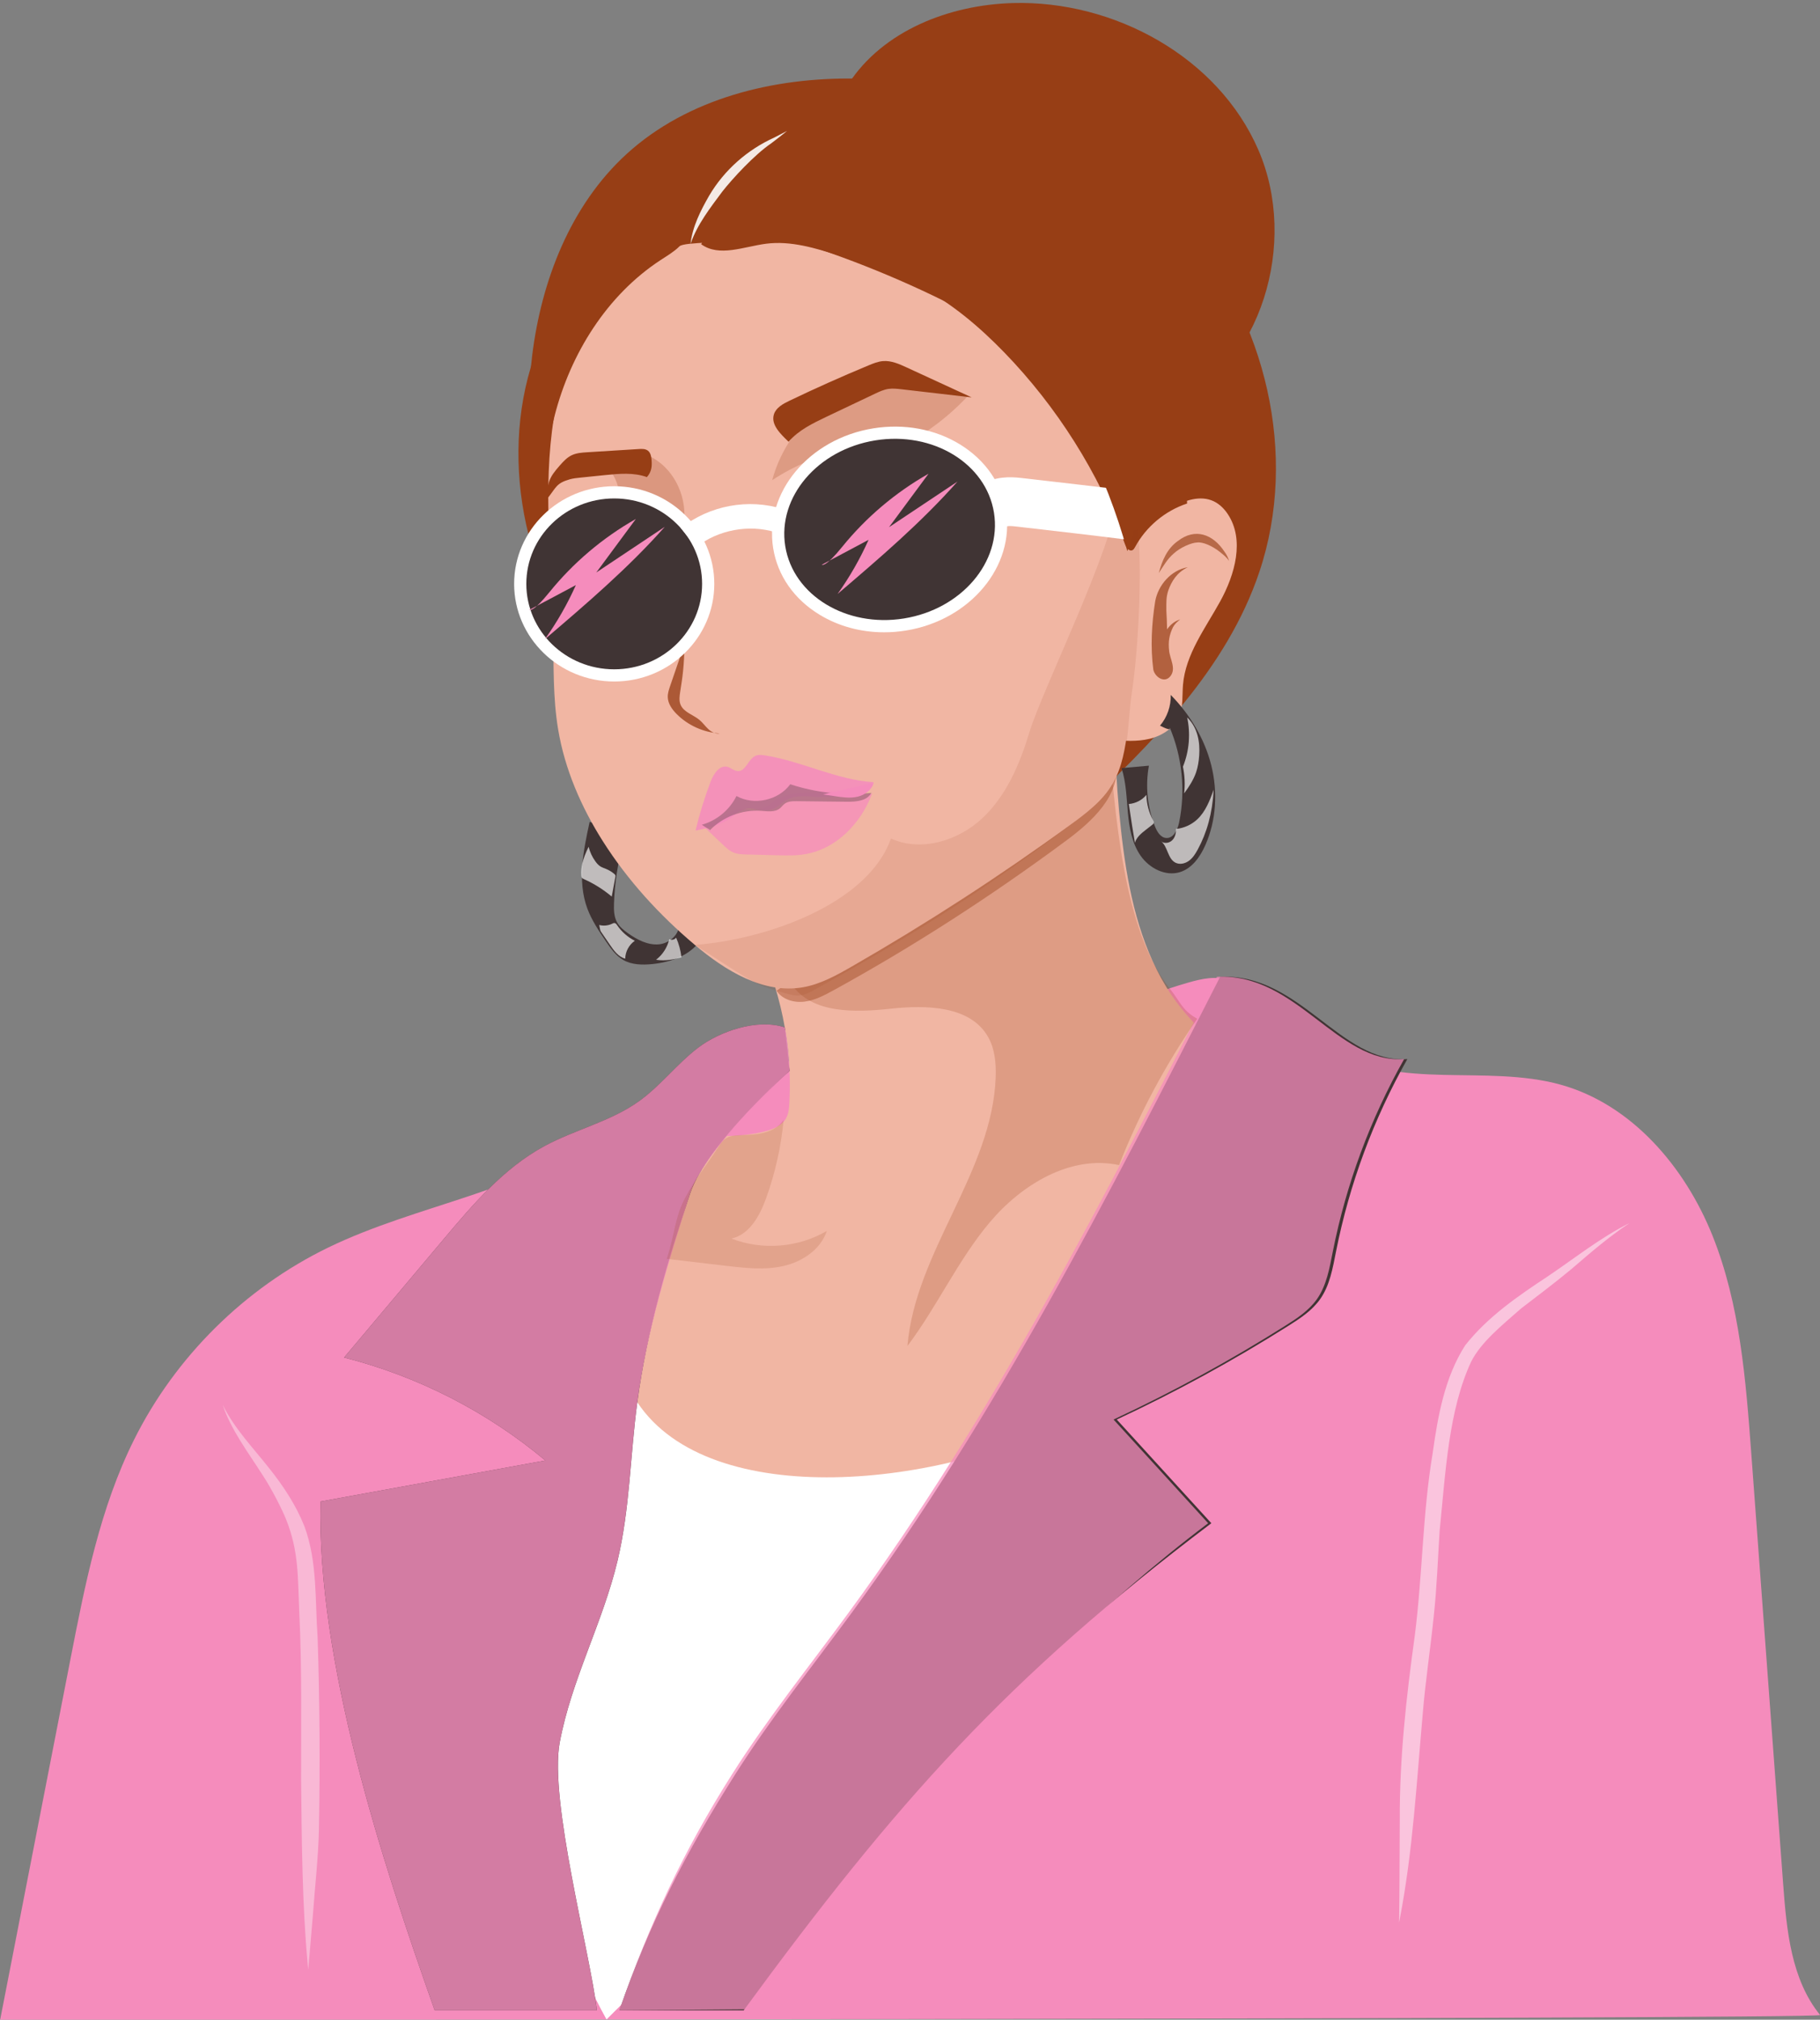
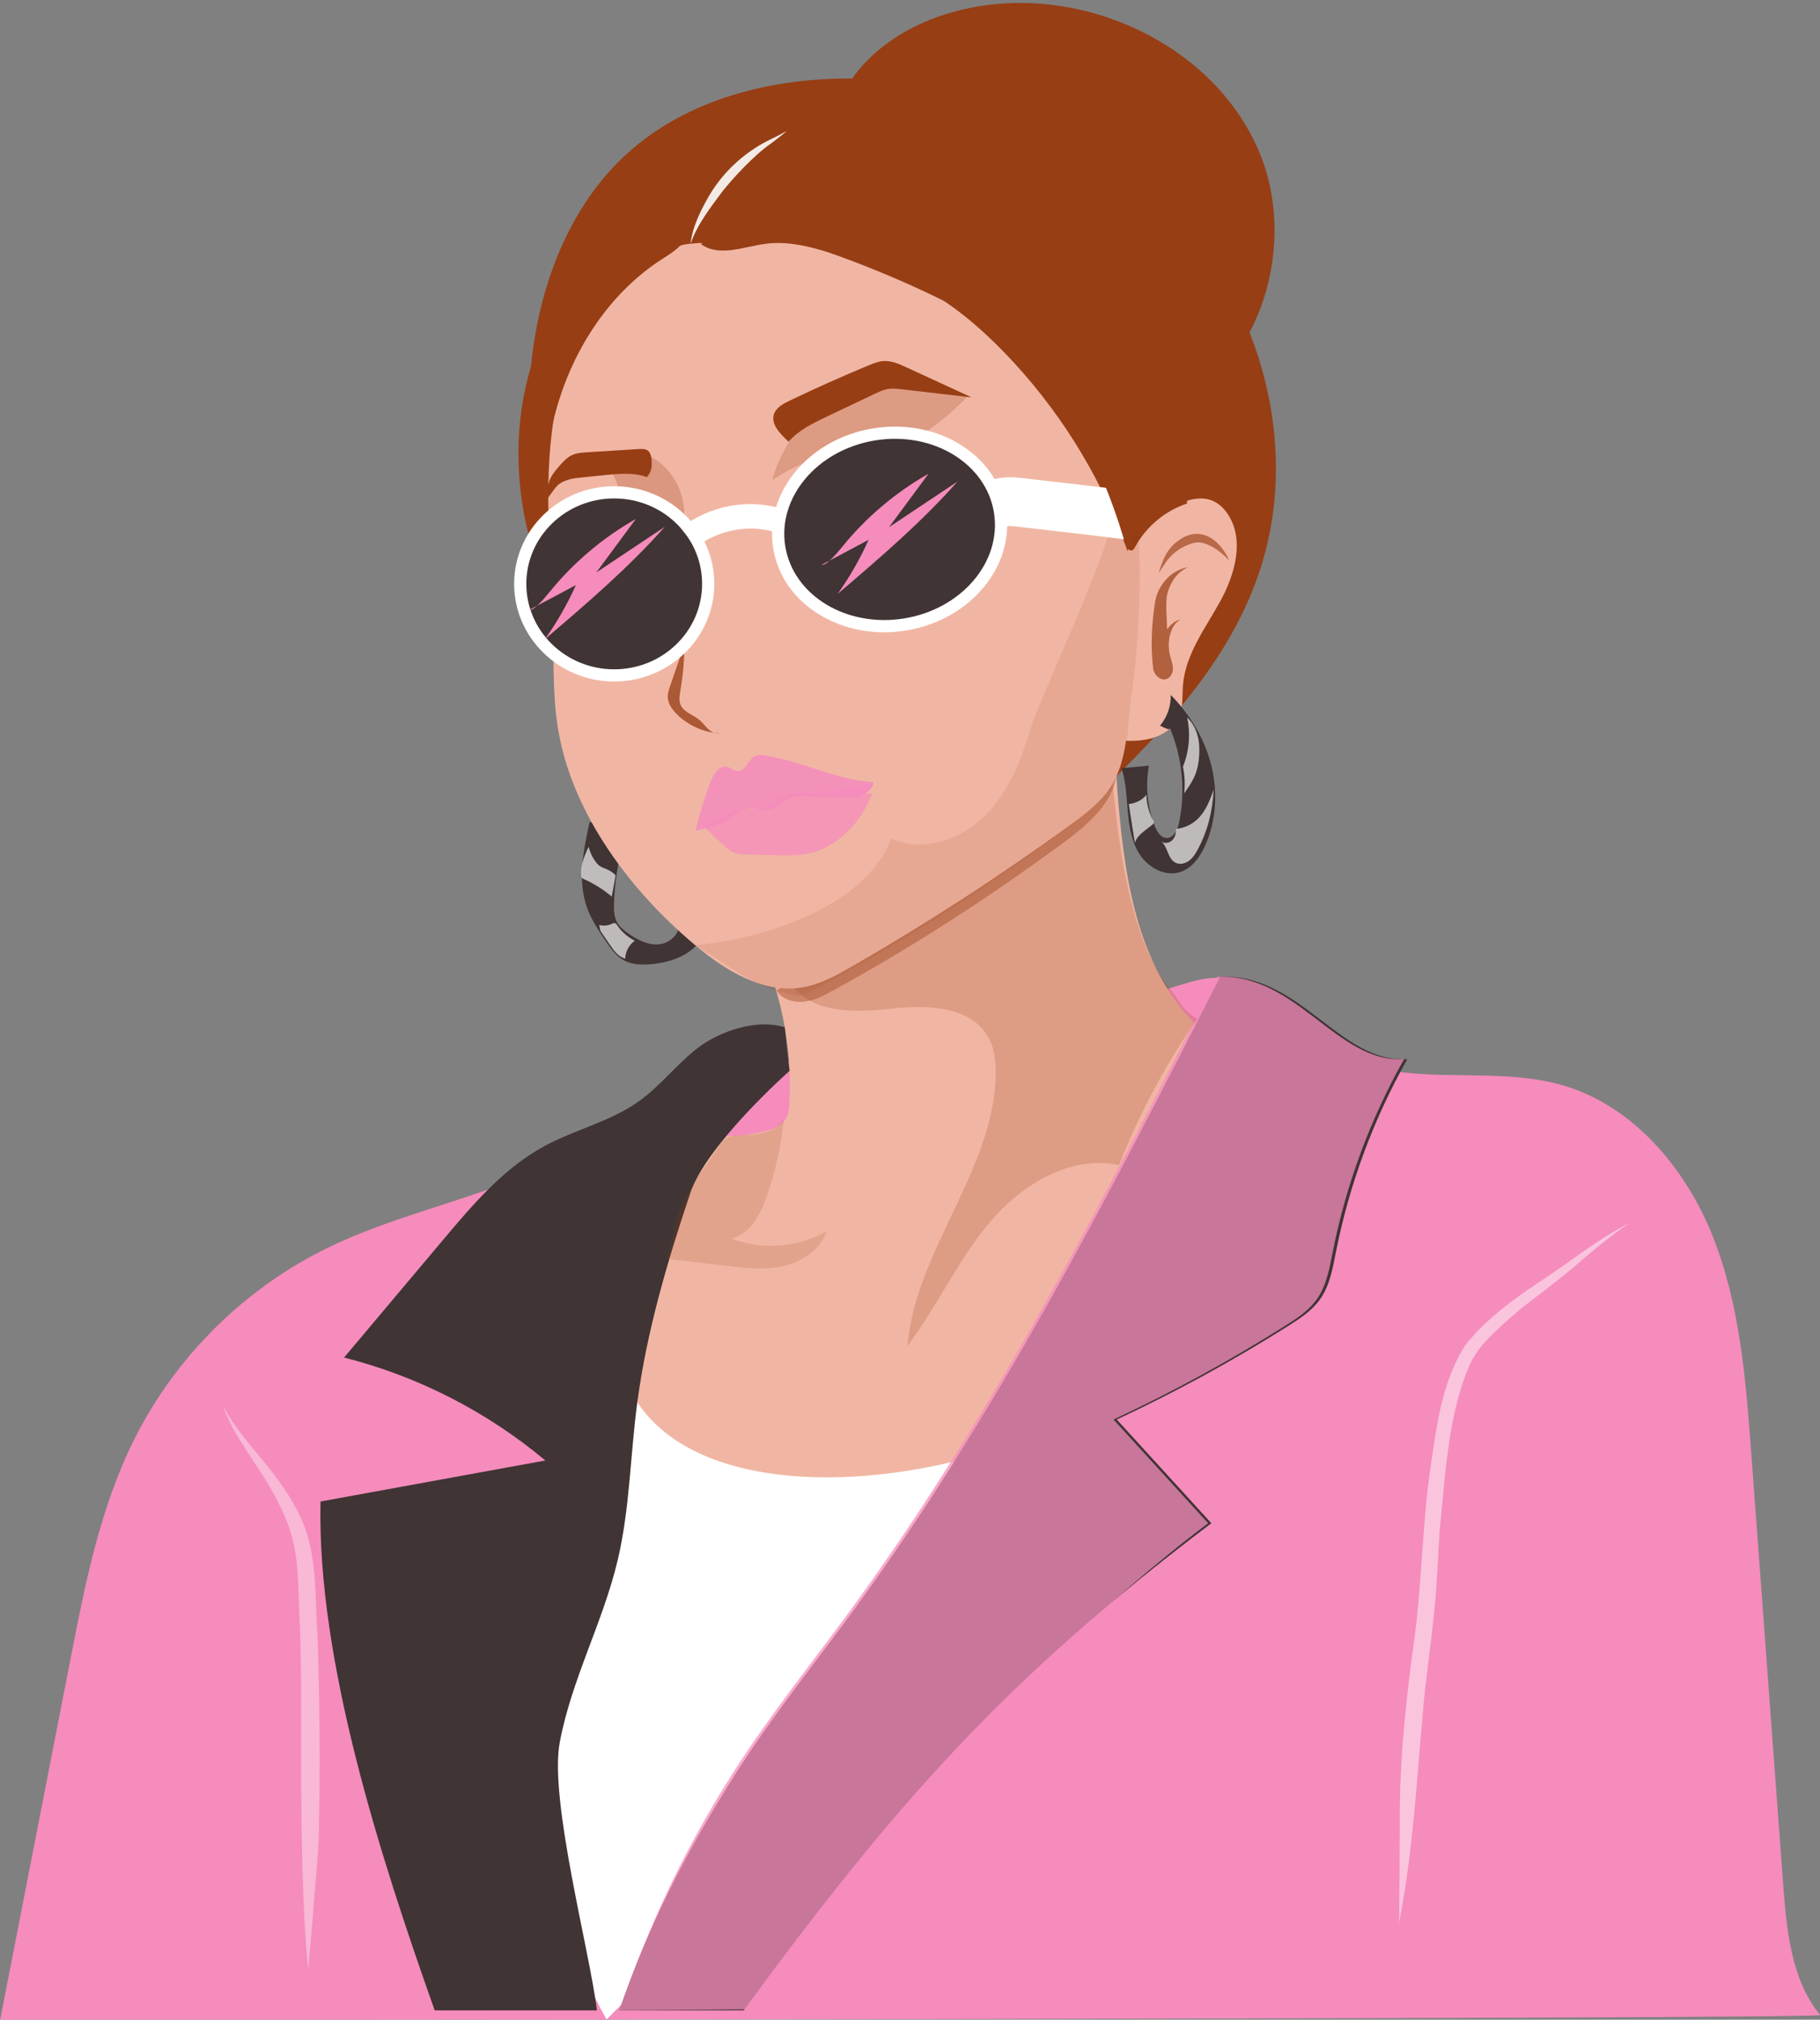
<svg xmlns="http://www.w3.org/2000/svg" height="496.7" preserveAspectRatio="xMidYMid meet" version="1.0" viewBox="18.4 5.6 447.7 496.7" width="447.7" zoomAndPan="magnify">
  <rect x="18.4" y="5.6" width="447.7" height="496.7" fill="#808080" stroke="none" />
  <g>
    <g id="change1_1">
      <path d="M215.24,264.39c-5.26,4.02-10.21,8.43-14.8,13.2c-2.16,2.24-4.28,4.62-5.54,7.46 c-0.11,0.25-0.22,0.52-0.16,0.79c0.13,0.6,0.93,0.72,1.54,0.7c8.61-0.33,17.32-3.68,25.62-1.38c-1.49-6.65-4.23-13.02-8.03-18.68 C214.24,266.39,214.66,266.56,215.24,264.39z" fill="#f58cbc" />
    </g>
    <g id="change1_2">
      <path d="M320.71,246.68c-3.2-1.17-6.76-0.37-10.04,0.57c-5.93,1.7-11.73,3.87-17.33,6.46 c3.91,2.3,6.98,5.98,8.54,10.24c5.57-2.5,11.67-3.81,17.77-3.8C319.91,256.21,320.18,252.27,320.71,246.68z" fill="#f58cbc" />
    </g>
    <g id="change2_1">
      <path d="M151.69,148.88c-2.44-18.5-4.66-37.25-2.39-55.77s9.46-37.06,23.24-49.64 c15.02-13.71,36.25-18.91,56.59-18.54C259.5,25.49,290,38.13,309.89,61.1c19.89,22.97,27.97,56.37,18.29,85.17 c-7.99,23.77-26.49,42.3-44.81,59.43c-3.97,3.71-8.31,7.57-13.68,8.36c-4.67,0.69-9.32-1.08-13.68-2.89 c-7.69-3.19-15.31-6.64-22.4-11c-9.72-5.96-18.33-13.53-26.89-21.06C192.75,166.84,178.79,154.56,151.69,148.88z" fill="#973e15" />
    </g>
    <g id="change3_1">
      <path d="M296.65,140.63c2.44-4.11,5.89-7.6,9.96-10.1c3.11-1.9,7.06-3.22,10.36-1.65c1.42,0.68,2.58,1.84,3.45,3.15 c4.19,6.3,1.78,14.84-1.87,21.47c-3.65,6.62-8.53,13-9.15,20.54c-0.21,2.56,0.08,5.24-0.9,7.62c-1.21,2.95-4.2,4.88-7.31,5.63 c-3.1,0.75-6.35,0.51-9.53,0.27C297.2,173.02,299.14,157.12,296.65,140.63z" fill="#f1b6a3" />
    </g>
    <g id="change3_2">
      <path d="M204.01,235.69c6.35,12.67,9.33,27.01,8.57,41.17c-0.07,1.31-0.19,2.67-0.85,3.81 c-0.95,1.64-2.82,2.49-4.64,3.01c-7.61,2.21-15.99,0.5-23.52,2.99c-12.28,4.05-18.38,17.55-22.51,29.81 c-13.02,38.65-20.56,78.89-28.05,118.98c-0.58,3.11-0.91,6.94,1.62,8.84c1.52,1.14,3.58,1.15,5.48,1.1 c22.9-0.53,45.79-1.26,68.68-2.21c3.75-0.16,7.75-0.4,10.8-2.59c1.81-1.3,3.11-3.18,4.37-5.02 c37.52-54.81,73.84-110.44,108.92-166.83c-12.4-2.22-22.7-11.49-28.8-22.51c-6.09-11.03-8.49-23.69-9.89-36.21 c-1.48-13.21-1.93-26.53-1.37-39.81C267.84,194.09,239.76,214.75,204.01,235.69z" fill="#f1b6a3" />
    </g>
    <g id="change1_3">
      <path d="M167.06,283.88c-19.72,14.81-45.77,17.77-67.96,28.54c-20.49,9.96-37.54,26.83-47.71,47.22 c-8.37,16.78-12.04,35.44-15.63,53.84c-5.78,29.62-11.55,59.25-17.33,88.87c0,0,447.07-0.14,447.7-1.2 c-7.12-8.76-8.24-20.8-9.08-32.05c-2.62-35.34-5.24-70.67-7.85-106.01c-1.35-18.17-2.77-36.67-9.53-53.58 c-6.77-16.91-19.85-32.3-37.4-37.17c-18.37-5.09-39.75,1.53-55.96-8.51c-20.94,29.99-41.92,59.96-62.94,89.9 c-2.98,4.25-6.13,8.65-10.7,11.12c-4.06,2.2-8.82,2.63-13.43,2.96c-23.5,1.68-47.11,1.85-70.63,0.52 c-2.08-0.12-4.25-0.28-6.02-1.36c-2.38-1.46-3.53-4.25-4.51-6.86C170.66,340.38,164.11,320.34,167.06,283.88z" fill="#f58cbc" />
    </g>
    <g id="change4_1">
      <path d="M156.74,351.16c4.84,9.65,13.63-7.95,18.42-0.72c17.93,27.05,75.26,21.08,108.21,3.29 c-24.91,61.61-46.17,78.91-115.77,148.51c-30.24-54.52-10.14-106.68-10.6-173.04C164.39,336.66,152.05,357.29,156.74,351.16z" fill="#fff" />
    </g>
    <g id="change5_1">
      <path d="M201.34,500c37.46-51.11,64.69-81.78,115.04-119.8c-7.76-8.5-15.51-17-23.27-25.5 c14.53-6.78,28.63-14.48,42.19-23.03c2.91-1.83,5.86-3.77,7.84-6.58c2.39-3.39,3.1-7.64,3.91-11.71 c3.28-16.57,9.23-32.61,17.54-47.32c-16.53,1.15-26.37-21.21-46.05-20.24c-27.4,53.77-54.96,107.81-90.67,156.47 c-9.63,13.13-19.85,25.85-28.57,39.6c-12.14,19.15-21.15,36.66-28.54,58.11" fill="#403434" />
    </g>
    <g id="change1_4">
      <path d="M202.62,499.75c15.39-20.92,59.83-79.42,112.97-119.55c-7.76-8.5-15.51-17-23.27-25.5 c14.53-6.78,28.63-14.48,42.19-23.03c2.91-1.83,5.86-3.77,7.84-6.58c2.39-3.39,3.1-7.64,3.91-11.71 c3.28-16.57,9.23-32.61,17.54-47.32c-16.53,1.15-26.37-21.21-46.05-20.24c-27.4,53.77-54.96,107.81-90.67,156.47 c-9.63,13.13-19.85,25.85-28.57,39.6c-11.98,18.89-20.42,36.98-27.76,58.11" fill="#f58cbc" opacity=".749" />
    </g>
    <g id="change2_2">
      <path d="M213.1,247.66c4.98,7.28,15.62,6.95,24.39,6.01c8.77-0.95,19.57-0.75,23.95,6.91c1.68,2.94,2,6.47,1.89,9.86 c-0.79,23.36-19.76,42.88-21.71,66.17c7.34-9.73,12.4-21.09,20.25-30.41c7.85-9.32,19.9-16.64,31.81-14.07 c4.99-12.69,11.46-24.79,19.23-35.99c-3.73-2.09-4.1-4.09-6.77-7.44c-11.45-14.37-13.43-42.88-15.18-63.66 c-4.6,10.81-14.48,18.29-23.95,25.26C249.31,223.32,231.52,236.4,213.1,247.66z" fill="#973e15" opacity=".212" />
    </g>
    <g id="change2_3">
      <path d="M209.43,249.26c1.42,2.16,4.28,2.99,6.85,2.67c2.56-0.31,4.9-1.56,7.17-2.8 c19.9-10.93,38.99-23.3,57.23-36.81c6.35-4.7,13.28-11.07,12.28-18.91c-3.96,6.22-10.4,10.35-16.69,14.2 C253.77,221.34,230.58,233.9,209.43,249.26z" fill="#973e15" opacity=".4" />
    </g>
    <g id="change5_2">
      <path d="M163.45,207.71c-1.55,7.04-3.07,14.54-0.58,21.3c1.07,2.9,2.82,5.48,4.55,8.04c1.19,1.74,2.43,3.55,4.26,4.61 c2.1,1.22,4.66,1.27,7.07,1.04c4.78-0.46,9.88-2.25,12.35-6.51c-1.5-1.74-3.5-3.04-5.7-3.7c0.43,2.69-2.23,5.12-4.95,5.35 c-2.72,0.23-5.31-1.14-7.54-2.71c-1.05-0.74-2.08-1.56-2.71-2.68c-0.8-1.43-0.82-3.16-0.76-4.8c0.18-5,0.95-9.98,2.29-14.8 c-2.32-0.83-4.47-2.12-6.29-3.77c-0.16-0.15-0.34-0.37-0.24-0.57S165.69,208.58,163.45,207.71z" fill="#403434" />
    </g>
    <g id="change5_3">
      <path d="M125.33,500c-13.15-37.12-28.96-85.76-28.09-125.14c18.44-3.36,36.88-6.73,55.31-10.09 c-14.33-12-31.39-20.73-49.51-25.32c8.13-9.66,16.26-19.33,24.4-28.99c7.32-8.7,14.89-17.6,24.89-23.01 c7.55-4.08,16.24-6.02,23.22-11.01c5.34-3.82,9.37-9.21,14.59-13.19s14.46-7.25,21.31-4.99c0.32,3.6,1.18,10.68,1.18,10.68 s-20.37,17.99-24.42,30.05c-5.64,16.79-10.69,33.89-13.04,51.45c-1.74,12.98-1.82,26.21-4.85,38.94 c-3.63,15.25-11.38,29.36-14.24,44.77c-2.62,14.16,7.45,51.54,9.16,65.85" fill="#403434" />
    </g>
    <g id="change1_5">
-       <path d="M125.33,500c-13.15-37.12-28.96-85.76-28.09-125.14c18.44-3.36,36.88-6.73,55.31-10.09 c-14.33-12-31.39-20.73-49.51-25.32c8.13-9.66,16.26-19.33,24.4-28.99c7.32-8.7,14.89-17.6,24.89-23.01 c7.55-4.08,16.24-6.02,23.22-11.01c5.34-3.82,9.37-9.21,14.59-13.19c5.22-3.97,14.46-7.25,21.3-4.99 c0.9,3.64,1.18,10.68,1.18,10.68s-21,19.22-24.42,30.05c-5.33,16.9-10.69,33.89-13.04,51.45c-1.74,12.98-1.82,26.21-4.85,38.94 c-3.63,15.25-11.38,29.36-14.24,44.77c-2.62,14.16,7.45,51.54,9.16,65.85" fill="#f58cbc" opacity=".812" />
-     </g>
+       </g>
    <g id="change2_4">
      <path d="M211.16,280.98c-0.61,6.57-2.06,13.07-4.3,19.28c-1.55,4.29-4.07,8.96-8.53,9.93 c7.56,2.96,16.47,2.25,23.46-1.88c-1.48,4.53-5.97,7.55-10.62,8.62c-4.65,1.07-9.5,0.51-14.23-0.04 c-4.84-0.57-9.68-1.14-14.52-1.71c2.06-6.43,1.98-10.26,4.51-14.98c2.92-5.46,4.91-7.43,8.5-13.04c1.73-2.7,3.91-2.33,7.11-2.47 C205.74,284.55,209.28,283.85,211.16,280.98z" fill="#973e15" opacity=".161" />
    </g>
    <g id="change3_3">
      <path d="M182.79,65.49c-16.14,7.44-25.29,25.23-28.13,42.77c-2.83,17.54-0.54,35.45-0.19,53.22 c0.15,7.84-0.07,15.73,1.22,23.46c1.63,9.8,5.66,19.1,10.98,27.5c6.12,9.66,13.93,18.19,22.67,25.55 c7.5,6.32,16.83,12.07,26.5,10.42c4.35-0.74,8.3-2.94,12.13-5.14c18.47-10.62,36.37-22.22,53.61-34.75 c3.99-2.9,8.06-5.97,10.54-10.23c2.34-4.02,3.08-8.75,3.67-13.36c1.99-15.65,2.8-31.45,2.4-47.22c-0.16-6.35-0.53-12.78-2.52-18.81 c-4.88-14.77-18.52-24.74-32.06-32.41c-13.93-7.9-28.62-14.49-43.78-19.65c-7.57-2.57-15.44-4.81-23.42-4.41 C192.28,62.63,188,63.08,182.79,65.49z" fill="#f1b6a3" />
    </g>
    <g id="change2_5">
      <path d="M213.58,112.74c-2.39,3.29-4.17,7.02-5.23,10.95c11.09-7.35,24.66-9.7,37.81-11.89 c3.78-2.55,7.27-5.53,10.38-8.86c-5.94,0.27-10.84-5.45-16.79-5.41c-2.37,0.01-4.63,0.96-6.81,1.89 C226.27,102.24,219.23,104.97,213.58,112.74z" fill="#973e15" opacity=".22" />
    </g>
    <g id="change2_6">
      <path d="M176.6,117.17c7.18,2.32,11.68,10.84,9.69,18.99c-5.77,0.03-11.55-0.85-17.05-2.59 c2.8-4.31,1.7-10.69-2.39-13.81C170.09,120.36,173.53,119.81,176.6,117.17z" fill="#973e15" opacity=".251" />
    </g>
    <g id="change2_7">
      <path d="M202.45,40.14c-4.64,7.33,0.85,16.67-3.79,24c-0.9,1.42-11.93,0.86-13.12,2.04 c-1.36,1.35-3.04,2.33-4.65,3.38c-13.21,8.65-22.13,22.98-26.06,38.28c-3.93,15.3-3.18,31.51-0.37,47.06c0-0.11,0-0.22,0.37-0.57 c-12.57-24.77-12.51-56.91,4.58-78.8C165.3,68,172.83,61.97,180.28,56C187.44,50.28,194.6,44.55,202.45,40.14z" fill="#973e15" />
    </g>
    <g id="change1_6">
      <path d="M232.93,200.73c-2.67,7.28-8.79,13.63-16.44,14.93c-2.27,0.39-4.59,0.33-6.89,0.27 c-2.48-0.06-4.97-0.12-7.45-0.19c-1.21-0.03-2.47-0.07-3.56-0.59c-0.84-0.39-1.53-1.04-2.21-1.68c-1.76-1.66-3.53-3.33-5.29-4.99 c3.17,0.13,5.51-3.06,8.61-3.75c2.22-0.49,4.65,0.35,6.74-0.53c1-0.42,1.8-1.2,2.71-1.79c2.32-1.5,5.2-1.75,7.95-1.95 c2.41-0.18,4.83-0.36,7.24-0.2C226.97,200.44,229.93,200.92,232.93,200.73z" fill="#f58cbc" opacity=".761" />
    </g>
    <g id="change2_8">
      <path d="M202.75,44.78c-3.96,6.96-7.91,13.92-11.87,20.88c4.43,3.23,10.52,0.58,15.96-0.12 c6.09-0.79,12.18,1.09,18.03,2.94c6.69,2.12,13.43,4.25,19.65,7.5c7.85,4.1,14.72,9.9,20.89,16.26 c13.03,13.44,23.23,29.61,29.72,47.17c0.31,0.84,1.03,1.87,1.84,1.49c0.31-0.15,0.49-0.48,0.66-0.79c2.7-5,7.38-8.9,12.78-10.68 c-0.22-9.05-1.37-18.18-4.53-26.66c-7.2-19.35-24.32-33.69-43.16-42.14S223.22,48.85,202.75,44.78z" fill="#973e15" />
    </g>
    <g id="change5_4">
      <path d="M306.1,184.42c3.13,7.34,3.96,15.64,2.35,23.46c-0.37,1.78-1.39,3.94-3.2,3.8c-1.37-0.11-2.21-1.52-2.72-2.79 c-1.89-4.73-2.42-9.99-1.51-14.99c-2.24,0.2-4.49,0.4-6.73,0.6c1.14,3.54,1.22,7.32,1.56,11.02c0.34,3.7,1.02,7.52,3.16,10.57 c2.14,3.04,6.09,5.09,9.64,3.99c2.97-0.92,4.95-3.73,6.22-6.57c2.74-6.14,3.12-13.22,1.48-19.74c-1.64-6.52-5.25-12.47-9.96-17.27 c0.08,2.73-0.87,5.47-2.64,7.56C305.13,184.74,306.52,185.41,306.1,184.42z" fill="#403434" />
    </g>
    <g id="change2_9">
      <path d="M212.38,114.24c2.46-2.86,5.97-4.55,9.37-6.17c3.93-1.87,7.86-3.73,11.79-5.6c1.11-0.53,2.25-1.07,3.47-1.24 c1.02-0.14,2.05-0.02,3.07,0.09c5.78,0.67,11.56,1.34,17.34,2.01c-5.34-2.46-10.68-4.92-16.02-7.38c-1.82-0.84-3.75-1.7-5.75-1.55 c-1.25,0.09-2.43,0.57-3.58,1.05c-6.58,2.73-13.09,5.64-19.51,8.72c-1.56,0.75-3.27,1.68-3.79,3.34 C207.97,110.09,210.49,112.4,212.38,114.24z" fill="#973e15" />
    </g>
    <g id="change1_7">
      <path d="M233.38,197.96c-9.22-0.53-17.72-5.19-26.85-6.59c-0.76-0.12-1.56-0.21-2.27,0.1 c-1.83,0.78-2.36,3.83-4.35,3.76c-0.95-0.03-1.69-0.84-2.61-1.06c-1.95-0.45-3.38,1.77-4.09,3.64c-1.5,3.94-2.74,7.97-3.72,12.06 c3.08-0.64,6.27-1.33,8.79-3.22c0.9-0.68,1.72-1.51,2.78-1.9c2.35-0.86,5.08,0.71,7.42-0.17c1.21-0.45,2.09-1.49,3.19-2.15 c2.67-1.61,6.04-0.86,9.16-0.78C224.54,201.76,228.26,200.79,233.38,197.96z" fill="#f58cbc" opacity=".89" />
    </g>
    <g id="change2_10">
      <path d="M177.53,122.93c-3.27-1.18-6.86-0.84-10.32-0.49c-2.02,0.21-4.04,0.41-6.06,0.62 c-0.89,0.09-1.78,0.18-2.64,0.43c-3.28,0.95-3.24,1.91-5.45,4.7c-0.07-3.9,0.44-5.17,3.02-8.09c0.84-0.95,1.72-1.93,2.86-2.5 c1.2-0.6,2.58-0.7,3.92-0.78c4.22-0.26,8.44-0.53,12.66-0.79c0.79-0.05,1.65-0.08,2.27,0.41c0.66,0.52,0.82,1.44,0.89,2.27 C178.79,120.12,178.77,121.53,177.53,122.93z" fill="#973e15" />
    </g>
    <g id="change2_11">
      <path d="M186.75,164.08c-1.17,3.4-2.33,6.81-3.5,10.21c-0.3,0.88-0.61,1.79-0.59,2.73c0.04,1.59,1.03,3,2.14,4.13 c2.79,2.83,6.66,4.58,10.63,4.81c-1.02,0.2-2.05-0.36-2.81-1.07s-1.37-1.58-2.17-2.25c-1.55-1.29-3.87-1.87-4.64-3.74 c-0.42-1.01-0.25-2.15-0.08-3.23C186.24,172.45,186.75,169.22,186.75,164.08z" fill="#973e15" opacity=".769" />
    </g>
    <g id="change5_5">
-       <path d="M193.02,209.78c3.23-3.31,7.95-5.1,12.56-4.78c1.62,0.11,3.46,0.41,4.7-0.63c0.39-0.33,0.68-0.76,1.08-1.07 c0.85-0.66,2.01-0.68,3.09-0.67c4.13,0.05,8.25,0.09,12.38,0.14c2.22,0.02,4.91-0.22,5.91-2.2c-6.7,0.73-13.55,0.01-19.95-2.1 c-2.91,3.98-8.92,5.29-13.23,2.89c-1.67,3.41-4.85,6.05-8.51,7.06C191.99,209.14,193.12,209.61,193.02,209.78z" fill="#403434" opacity=".322" />
-     </g>
+       </g>
    <g id="change2_12">
      <path d="M189.34,237.98c17.21-1.28,42.45-9.89,48.23-26.16c7.4,3.36,16.51,0.57,22.45-4.98 c5.94-5.55,9.24-13.35,11.59-21.13c3.14-10.4,21.17-46.67,21.44-57.54c6.65,0.9-1.4,8.68,5.24,7.64 c1.07,9.53,0.23,29.27-1.55,40.68c-0.57,3.67-1.03,14.56-2.45,17.99c-1.81,4.38-5.61,8.6-9.35,11.5 c-22.1,17.15-42.53,30.06-67.06,43.5c-3.14,1.72-5,0.73-8.45-0.24C203.54,247.61,201.82,245.89,189.34,237.98z" fill="#973e15" opacity=".11" />
    </g>
    <g id="change1_8">
      <path d="M233.31,198.08c-0.44,1.8-2.19,3.05-4,3.46c-1.81,0.41-3.7,0.14-5.54-0.14c-0.97-0.14-1.94-0.29-2.91-0.43" fill="#f58cbc" />
    </g>
    <g id="change4_2">
      <path d="M208.88,39.42c-6.65,3.01-12.31,7.99-16.03,14.29c-2.11,3.68-4.12,7.61-4.59,11.88 c1.64-4.79,4.84-8.86,7.83-12.89c2.53-3.23,7.99-9.12,11.97-11.81c1.34-1,2.65-2.03,3.94-3.09 C210.96,38.35,209.92,38.89,208.88,39.42z" fill="#fff" opacity=".89" />
    </g>
    <g id="change2_13">
      <path d="M319.59,141.25c-2.8-4.26-7.2-5.93-11.49-2.57c-2.61,1.84-3.86,4.85-4.65,7.84 c1.25-1.87,2.06-3.42,3.71-4.83c1.52-1.4,4.25-2.64,5.75-2.68c1.34-0.17,3.68,0.82,5.49,2.27c0.85,0.68,1.75,1.35,2.34,2.29 C320.52,142.72,320.1,141.95,319.59,141.25z" fill="#973e15" opacity=".639" />
    </g>
    <g id="change2_14">
      <path d="M305.49,160.37c-0.04-1.66-0.09-3.26-0.18-4.55c0-2.28-0.07-3.24,0.46-4.97c0.8-2.25,2.08-4.43,4.82-5.76 c-4.09,0.7-7.29,4.36-8.02,8.36c-0.88,5.52-1.19,11.27-0.47,16.82c0.39,1.83,2.74,3.43,4.18,1.65c1.54-1.86-0.11-4.28-0.3-6.36 c0.02,0.11,0.04,0.26,0.03,0.19c-0.29-2.27,0.01-4.04,0.95-5.94c0.42-0.74,0.95-1.26,1.68-1.82c0.19-0.15-0.1,0.02-0.2,0.04 C307.2,158.46,306.23,159.32,305.49,160.37z" fill="#973e15" opacity=".702" />
    </g>
    <g id="change4_3">
      <path d="M399.13,319.49c-7.37,4.87-14.81,9.97-20.32,16.98c-5.04,7.89-6.71,17.37-7.99,26.5 c-2.49,14.86-2.49,29.97-4.4,44.89c-2.08,15.04-3.77,30.17-3.69,45.38c-0.07,8.3-0.03,16.61-0.17,24.91 c-0.08,0.84,0.19-0.79,0.23-0.95c3.16-16.47,4.08-33.25,5.57-49.92c0.66-8.18,1.93-16.3,2.75-24.46 c0.75-6.91,0.98-13.85,1.43-20.79c1.46-14.44,2.19-29.6,7.74-41.54c2.45-4.85,7.49-8.87,12.26-13.08 c3.01-2.31,8.62-6.54,12.42-9.72c4.67-4.02,9.2-7.94,14.29-11.31C412.05,309.97,405.78,315.03,399.13,319.49z" fill="#fff" opacity=".49" />
    </g>
    <g id="change4_4">
      <path d="M96.53,408.24c-0.66-9.12-0.02-18.58-3.25-27.29c-2.06-5.18-5.16-9.89-8.63-14.23 c-4.13-5.24-8.48-9.67-11.48-15.63c2.12,6.27,6.25,11.64,9.77,17.18c2.3,3.45,4.94,8.69,5.92,11.19c3.05,7.8,2.78,13.91,3.15,22.45 c0.69,13.92,0.43,27.85,0.46,41.78c0.18,15.06,0.24,30.15,1.64,45.16c0.04,0.4,0.07,0.8,0.1,1.2c0.05-0.58,0.1-1.15,0.16-1.73 c0.35-3.96,0.69-7.93,1.01-11.89c0.5-7.03,1.33-14.05,1.48-21.1C97.15,439.63,97.05,423.93,96.53,408.24z" fill="#fff" opacity=".38" />
    </g>
    <g id="change4_5">
      <path d="M169.49,173.2c-13.57,0-24.62-10.77-24.62-24.01s11.04-24.01,24.62-24.01s24.62,10.77,24.62,24.01 S183.06,173.2,169.49,173.2z M169.49,131.18c-10.27,0-18.62,8.08-18.62,18.01s8.35,18.01,18.62,18.01s18.62-8.08,18.62-18.01 S179.75,131.18,169.49,131.18z" fill="#fff" />
    </g>
    <g id="change5_6">
      <ellipse cx="169.49" cy="149.19" fill="#403434" rx="21.62" ry="21.01" />
    </g>
    <g id="change4_6">
      <path d="M235.89,161.1c-5.71,0-11.21-1.48-15.89-4.33c-6.28-3.82-10.33-9.64-11.41-16.37 c-2.2-13.71,8.86-26.93,24.65-29.46c7.57-1.21,15.1,0.17,21.22,3.9c6.28,3.82,10.33,9.64,11.41,16.37 c2.2,13.71-8.86,26.93-24.65,29.46C239.44,160.96,237.65,161.1,235.89,161.1z M238.58,116.51c-1.45,0-2.92,0.12-4.39,0.35 c-12.52,2.01-21.35,12.14-19.67,22.59c0.8,4.97,3.85,9.3,8.6,12.19c4.9,2.99,11,4.09,17.15,3.1c12.52-2.01,21.35-12.14,19.67-22.59 c-0.8-4.97-3.85-9.3-8.6-12.19C247.61,117.69,243.19,116.51,238.58,116.51z" fill="#fff" />
    </g>
    <g id="change5_7">
      <ellipse cx="237.23" cy="135.81" fill="#403434" rx="26" ry="22.18" transform="rotate(-9.119 237.166 135.775)" />
    </g>
    <g id="change4_7">
      <path d="M189.63,140.17l-3.74-4.69c6.98-5.58,16.62-7.37,25.14-4.68l-1.8,5.72 C202.68,134.46,194.99,135.9,189.63,140.17z" fill="#fff" />
    </g>
    <g id="change4_8">
      <path d="M296,138.36c-8.69-1.1-17.55-2.11-26.11-3.1l-0.67-0.08c-2.39-0.28-2.88-0.32-4.03,0.13l-4.37-11.18 c3.98-1.55,6.94-1.21,9.8-0.87l0.63,0.07c8.6,0.99,17.49,2,26.25,3.11L296,138.36z" fill="#fff" />
    </g>
    <g id="change1_9">
      <path d="M153.53,151.26c5.88-7.27,13.14-13.42,21.28-18.03c-3.24,4.38-6.48,8.77-9.72,13.15 c5.61-3.74,11.23-7.48,16.84-11.22c-8.94,10.09-19.24,18.89-29.49,27.64c2.97-4.17,5.53-8.63,7.62-13.31 c-3.84,2.05-7.68,4.1-11.52,6.13C148.67,155.63,149.48,156.27,153.53,151.26z" fill="#f58cbc" />
    </g>
    <g id="change1_10">
      <path d="M225.53,140.13c5.88-7.27,13.14-13.42,21.28-18.03c-3.24,4.38-6.48,8.77-9.72,13.15 c5.61-3.74,11.23-7.48,16.84-11.22c-8.94,10.09-19.24,18.89-29.49,27.64c2.97-4.17,5.53-8.63,7.62-13.31 c-3.84,2.05-7.68,4.1-11.52,6.13C220.66,144.5,221.48,145.14,225.53,140.13z" fill="#f58cbc" />
    </g>
    <g id="change2_15">
      <path d="M227.12,26.21c8.51-13.09,24.82-19.42,40.43-19.86c24.89-0.7,50.49,13.26,60.39,36.11s0.85,53.17-21.46,64.22" fill="#973e15" />
    </g>
    <g id="change2_16">
      <path d="M285.08,113.69c4.45,8.76,8.02,17.98,10.63,27.45c1.9-4.8,2.87-9.96,2.83-15.12 c-0.01-1.59-0.13-3.23-0.81-4.67c-0.78-1.66-2.23-2.92-3.76-3.93C291.49,115.77,288.53,114.6,285.08,113.69z" fill="#973e15" />
    </g>
    <g id="change4_9">
      <path d="M310.43,182.02c0.85,4,0.53,8.25-1.04,12.13c0.45,2.15,0.55,4.38,0.3,6.56c1.17-1.6,2.28-3.28,2.93-5.16 c0.46-1.34,0.67-2.76,0.77-4.18C313.6,188.21,313.1,184.66,310.43,182.02z" fill="#fff" opacity=".671" />
    </g>
    <g id="change4_10">
      <path d="M316.96,199.8c-0.97,2.66-2.01,5.42-4.09,7.34c-1.42,1.3-3.26,2.13-5.18,2.32c0.03,1.02-0.23,2.1-0.96,2.8 c-0.73,0.71-2.02,0.88-2.76,0.19c1.71,1.33,1.64,4.31,3.57,5.3c1.05,0.54,2.38,0.24,3.33-0.46c0.95-0.7,1.59-1.73,2.16-2.77 C315.29,210.34,316.62,205.66,316.96,199.8z" fill="#fff" opacity=".659" />
    </g>
    <g id="change4_11">
      <path d="M296.08,203.32c1.66-0.12,3.26-0.95,4.32-2.24c0.04,2.17,0.6,4.33,1.63,6.24c0.12,0.22,0.24,0.47,0.17,0.7 c-0.05,0.18-0.21,0.3-0.36,0.42c-0.54,0.42-1.08,0.84-1.62,1.26c-1.1,0.86-2.27,1.82-2.64,3.17 C297.11,210.19,296.69,207.5,296.08,203.32z" fill="#fff" opacity=".659" />
    </g>
    <g id="change4_12">
      <path d="M163.19,213.85c0.32,1.28,0.88,2.49,1.65,3.56c0.36,0.5,0.76,0.97,1.29,1.29c0.42,0.25,0.89,0.4,1.35,0.59 c0.73,0.3,1.41,0.71,2.01,1.22c0.12,0.1,0.25,0.22,0.29,0.37c0.04,0.13,0.01,0.26-0.01,0.39c-0.3,1.61-0.59,3.22-0.89,4.82 c-2.07-1.74-4.37-3.19-6.84-4.29c-0.19-0.09-0.4-0.18-0.52-0.36c-0.09-0.15-0.11-0.32-0.12-0.5 C161.27,218.98,161.65,217,163.19,213.85z" fill="#fff" opacity=".671" />
    </g>
    <g id="change4_13">
      <path d="M165.8,233.08c1.06,0.27,2.21,0.16,3.19-0.32c0.17-0.08,0.35-0.18,0.55-0.17c0.31,0.02,0.53,0.32,0.7,0.58 c1.09,1.6,2.59,2.92,4.32,3.79c-1.43,0.98-2.34,2.68-2.36,4.41c-1.67-0.45-2.79-1.98-3.76-3.41c-0.75-1.09-1.49-2.18-2.24-3.28 C166.01,234.42,165.98,233.88,165.8,233.08z" fill="#fff" opacity=".659" />
    </g>
    <g id="change4_14">
-       <path d="M179.78,241.63c1.63-1.24,2.8-3.07,3.25-5.07c0.55,0.31,1.32,0.14,1.69-0.37c0.68,1.54,1.12,3.18,1.32,4.85 C184.11,241.52,182.18,242,179.78,241.63z" fill="#fff" opacity=".639" />
-     </g>
+       </g>
  </g>
</svg>